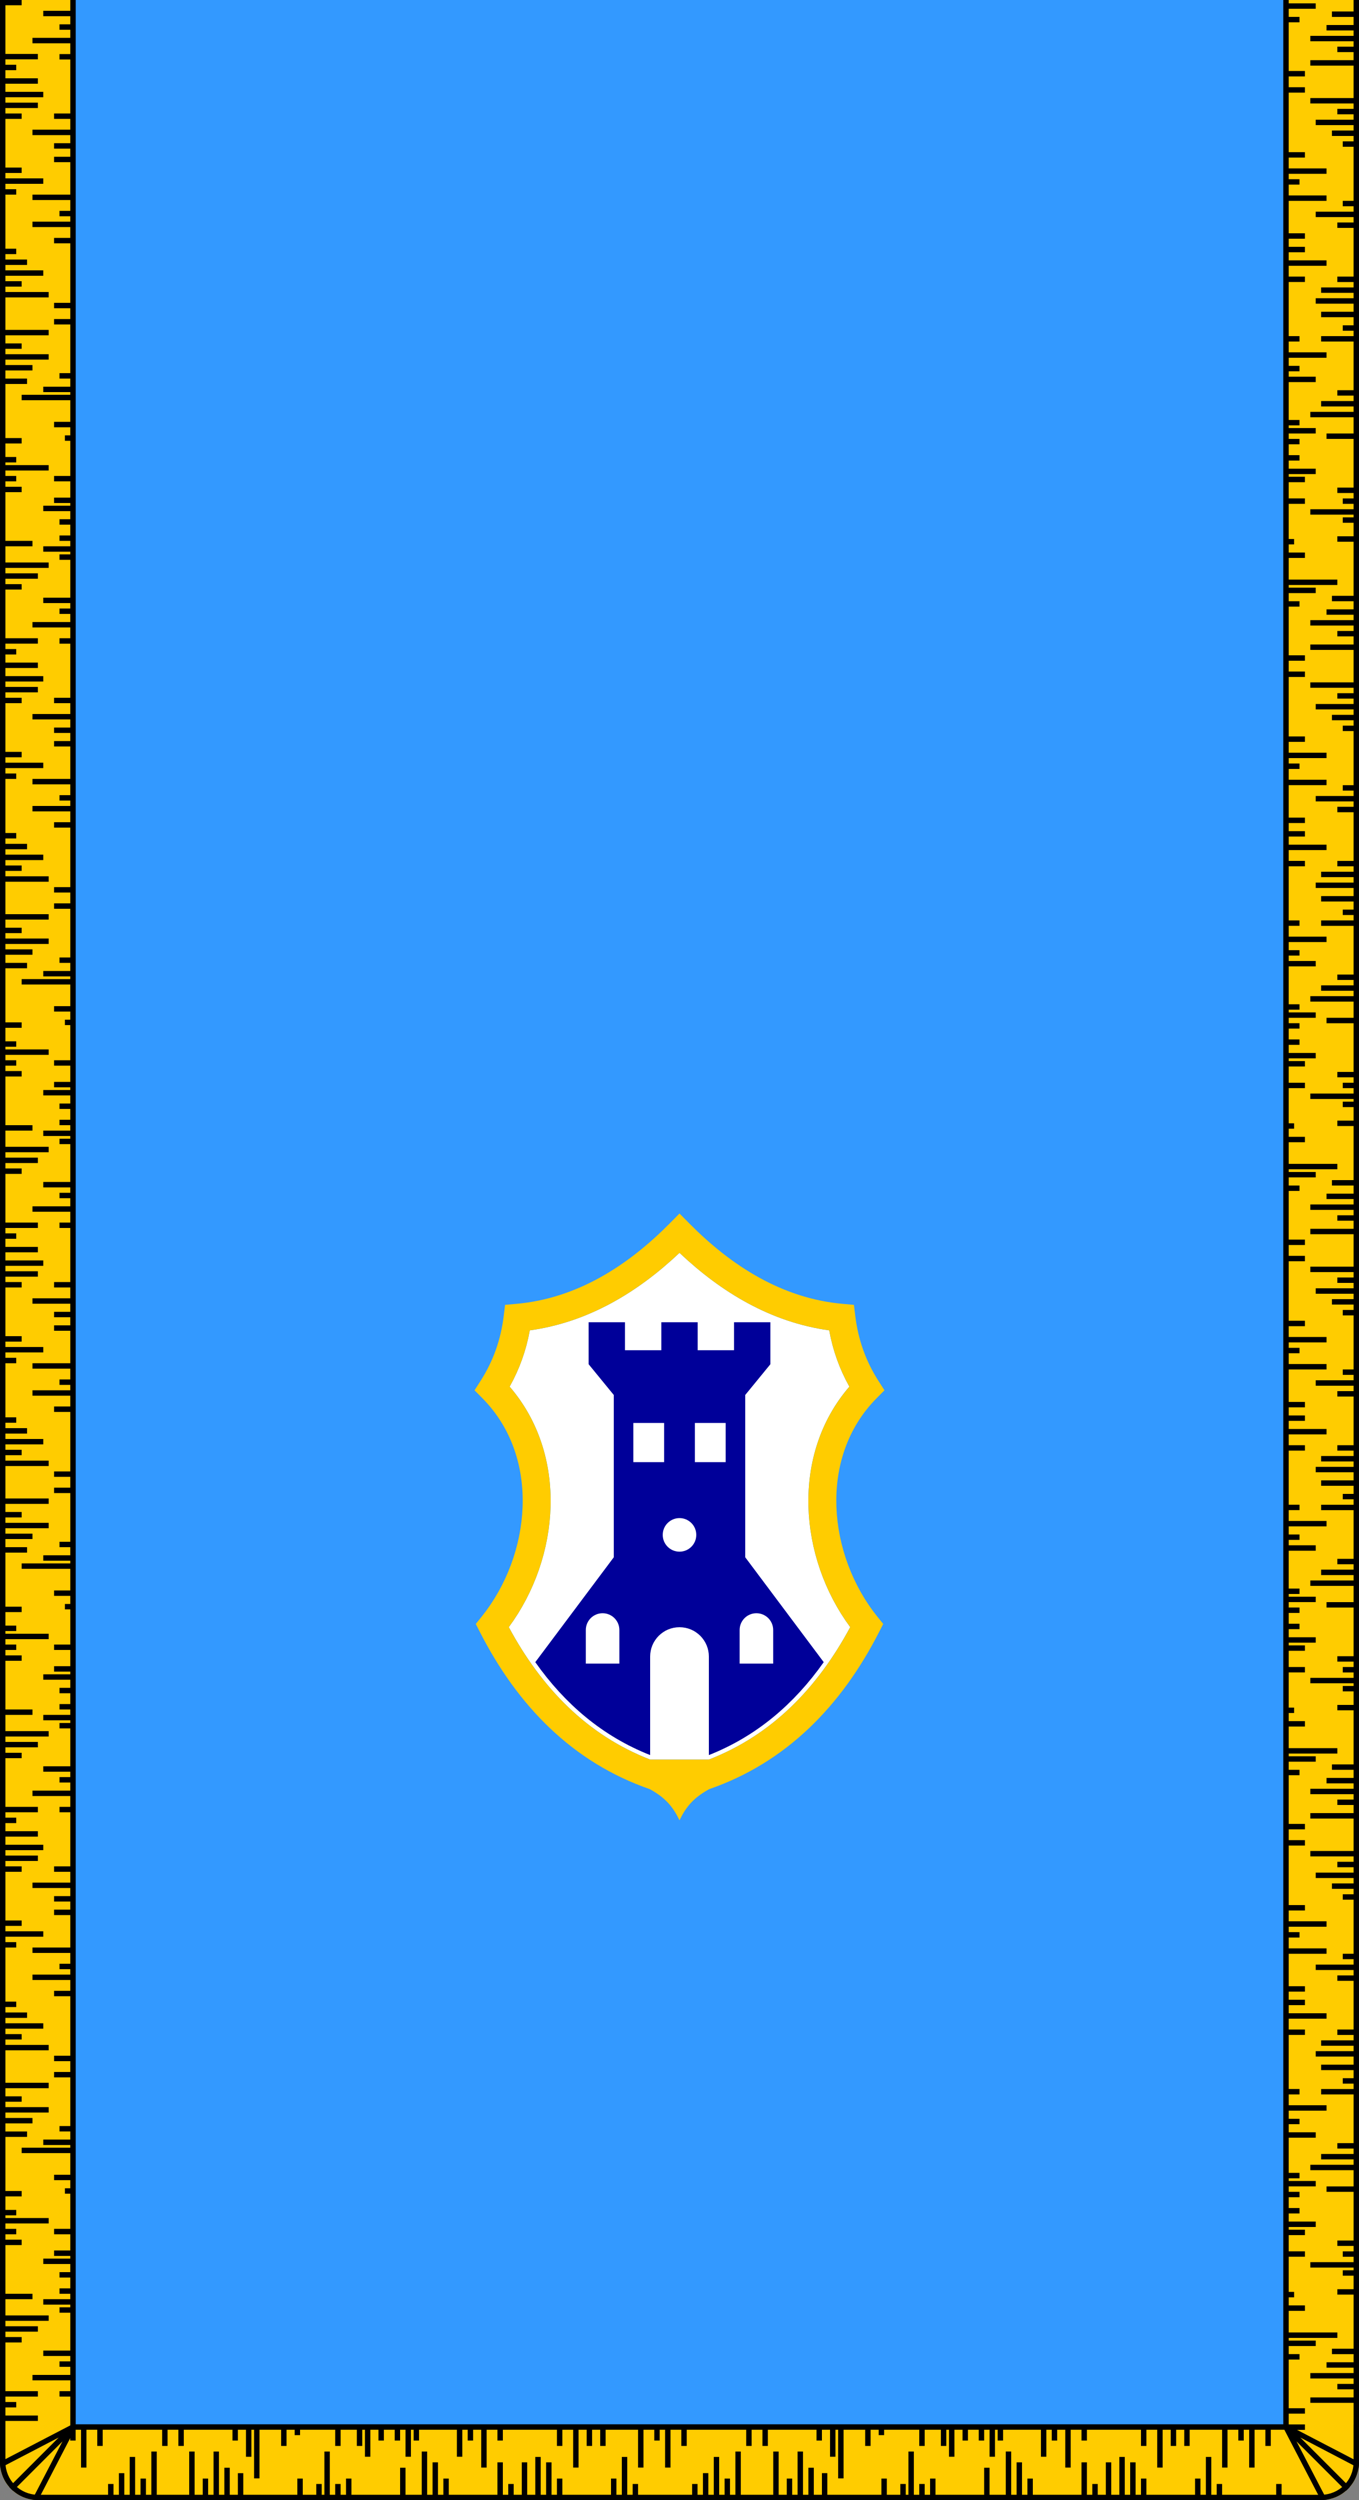
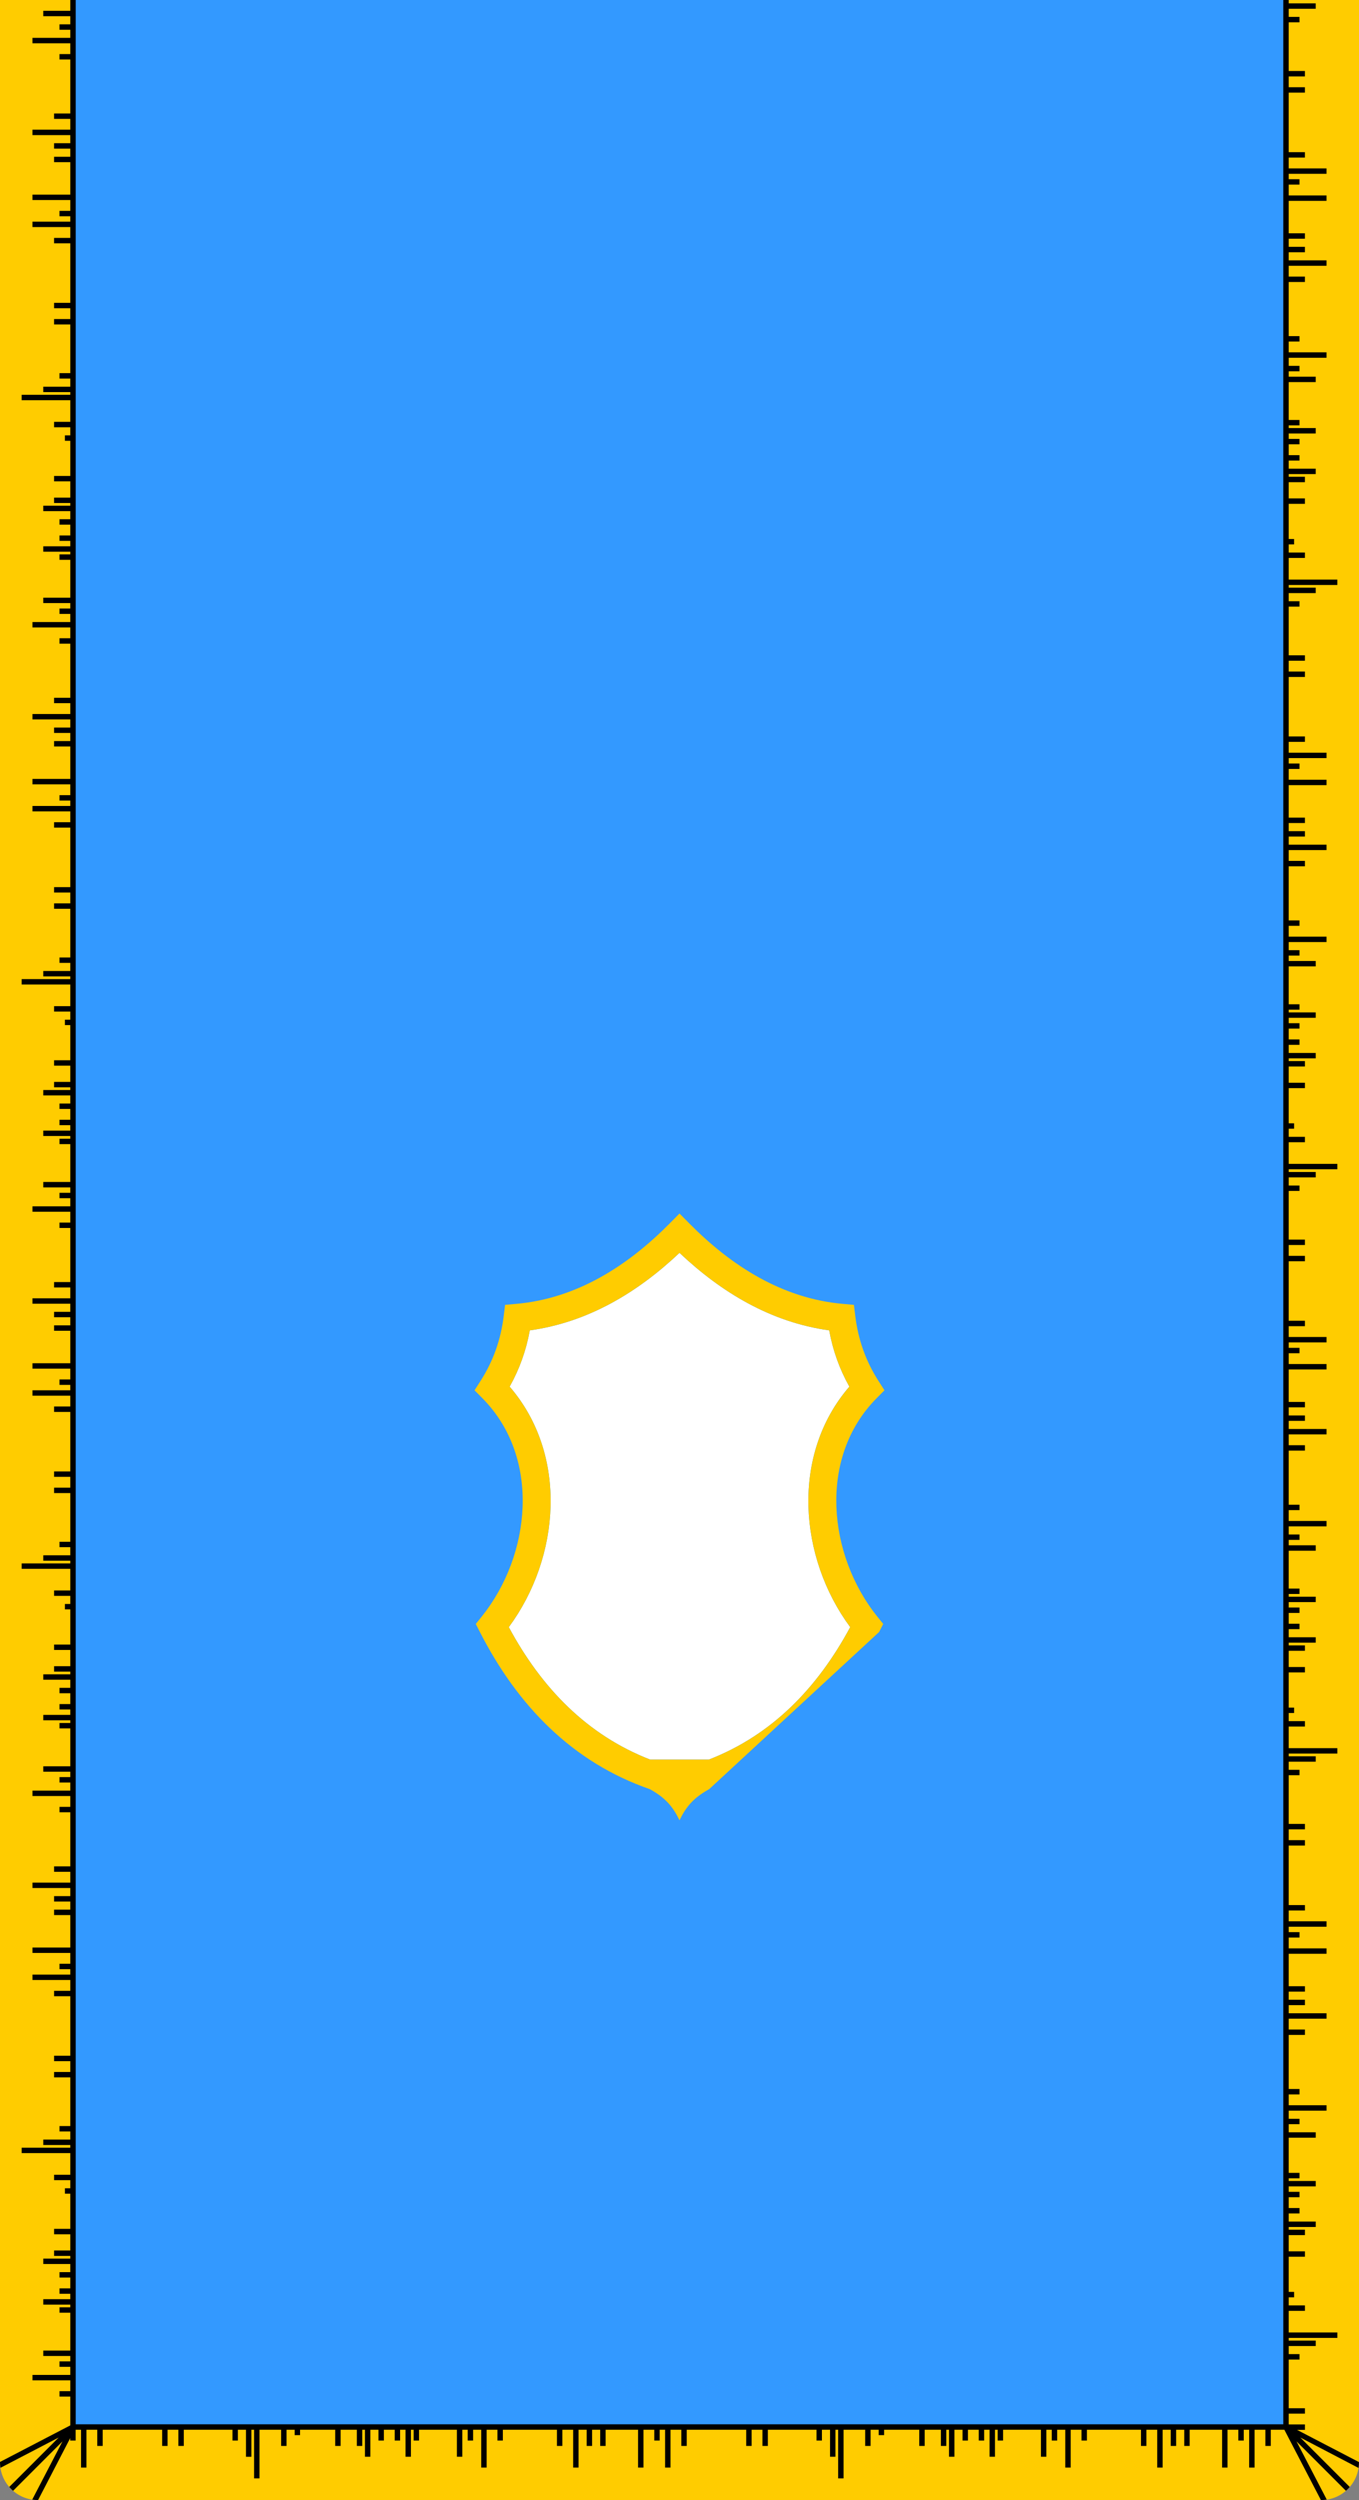
<svg xmlns="http://www.w3.org/2000/svg" xmlns:ns1="http://www.inkscape.org/namespaces/inkscape" xmlns:ns2="http://sodipodi.sourceforge.net/DTD/sodipodi-0.dtd" width="672.223" height="1236.111" id="svg3036" version="1.1" ns1:version="0.48.2 r9819" ns2:docname="New document 5">
  <rect width="100%" height="100%" fill="#808080" stroke="none" />
  <defs id="defs3038" />
  <ns2:namedview id="base" pagecolor="#ffffff" bordercolor="#666666" borderopacity="1.0" ns1:pageopacity="0.0" ns1:pageshadow="2" ns1:zoom="0.35" ns1:cx="336.11144" ns1:cy="618.05576" ns1:document-units="px" ns1:current-layer="layer1" showgrid="false" fit-margin-top="0" fit-margin-left="0" fit-margin-right="0" fit-margin-bottom="0" ns1:window-width="1280" ns1:window-height="748" ns1:window-x="-8" ns1:window-y="-8" ns1:window-maximized="1" />
  <g ns1:label="Layer 1" ns1:groupmode="layer" id="layer1" transform="translate(-38.889,85.693)">
    <g transform="matrix(1.25,0,0,-1.25,38.889,1150.418)" ns1:label="Pazin grad grb i zastava" id="g3052">
      <path id="path3054" style="fill:#3399ff;fill-opacity:1;fill-rule:evenodd;stroke:none" d="m 28.889,28.889 0,960 480,0 0,-960 -480,0 z" ns1:connector-curvature="0" />
      <path id="path3056" style="fill:#ffffff;fill-opacity:1;fill-rule:nonzero;stroke:none" d="m 268.889,493.329 c -16.626,-15.719 -36.274,-27.488 -59.234,-30.66 -1.419,-7.856 -4.064,-15.306 -7.977,-22.267 23.257,-26.926 20.033,-67.576 -0.337,-95.125 12.991,-24.134 31.027,-42.724 55.935,-52.385 l 23.228,0 c 24.907,9.662 42.944,28.251 55.935,52.385 -20.37,27.55 -23.594,68.199 -0.337,95.126 -3.913,6.96 -6.558,14.41 -7.977,22.266 -22.96,3.171 -42.608,14.941 -59.234,30.66" ns1:connector-curvature="0" />
-       <path id="path3058" style="fill:#000099;fill-opacity:1;fill-rule:evenodd;stroke:none" d="m 232.922,449.278 0,16.6 14.387,0 0,-11.067 14.387,0 0,11.067 14.387,0 0,-11.067 14.387,0 0,11.067 14.387,0 0,-16.6 -9.96,-12.173 0,-64.187 31.064,-41.491 c -11.665,-16.51 -26.534,-29.276 -45.451,-36.756 l 0,38.961 c 0,6.418 -5.202,11.62 -11.62,11.62 -6.418,0 -11.62,-5.202 -11.62,-11.62 l 0,-38.961 c -18.917,7.481 -33.786,20.246 -45.451,36.756 l 31.064,41.491 0,64.187 -9.96,12.173 z m 66.401,-98.494 c 3.667,0 6.64,-2.973 6.64,-6.64 l 0,-13.28 -13.28,0 0,13.28 c 0,3.667 2.973,6.64 6.64,6.64 z m -60.867,0 c -3.667,0 -6.64,-2.973 -6.64,-6.64 l 0,-13.28 13.28,0 0,13.28 c 0,3.667 -2.973,6.64 -6.64,6.64 z m 37.074,30.987 c 0,3.667 -2.973,6.64 -6.64,6.64 -3.667,0 -6.64,-2.973 -6.64,-6.64 0,-3.667 2.973,-6.64 6.64,-6.64 3.667,0 6.64,2.973 6.64,6.64 z m -24.9,44.267 12.173,0 0,-15.494 -12.173,0 0,15.494 z m 36.52,0 -12.174,0 0,-15.494 12.174,0 0,15.494 z" ns1:connector-curvature="0" />
-       <path id="path3060" style="fill:#ffcc00;fill-opacity:1;fill-rule:nonzero;stroke:none" d="m 268.889,493.329 c -16.626,-15.719 -36.274,-27.488 -59.234,-30.66 -1.419,-7.856 -4.064,-15.306 -7.977,-22.267 23.257,-26.926 20.033,-67.576 -0.337,-95.125 12.991,-24.134 31.027,-42.724 55.935,-52.385 l 23.228,0 c 24.907,9.662 42.944,28.251 55.935,52.385 -20.37,27.55 -23.594,68.199 -0.337,95.126 -3.913,6.96 -6.558,14.41 -7.977,22.266 -22.96,3.171 -42.608,14.941 -59.234,30.66 z m 11.738,-212.137 c -6.144,-3.392 -9.124,-6.906 -11.738,-12.303 -2.614,5.397 -5.595,8.912 -11.739,12.303 -30.532,10.562 -52.293,32.896 -67.242,62.156 l -1.631,3.193 2.237,2.773 c 19.644,24.353 23.662,63.01 0.389,86.496 l -3.122,3.151 2.387,3.723 c 5.053,7.881 8.02,16.365 9.161,25.651 l 0.543,4.423 4.471,0.397 c 23.926,2.127 44.077,15.05 60.633,31.781 l 3.912,3.953 3.912,-3.953 c 16.557,-16.73 36.706,-29.654 60.633,-31.781 l 4.471,-0.397 0.544,-4.423 c 1.141,-9.286 4.108,-17.77 9.161,-25.651 l 2.387,-3.723 -3.122,-3.15 c -23.273,-23.486 -19.255,-62.143 0.389,-86.496 l 2.236,-2.773 -1.631,-3.193 c -14.949,-29.26 -36.71,-51.594 -67.242,-62.156" ns1:connector-curvature="0" />
+       <path id="path3060" style="fill:#ffcc00;fill-opacity:1;fill-rule:nonzero;stroke:none" d="m 268.889,493.329 c -16.626,-15.719 -36.274,-27.488 -59.234,-30.66 -1.419,-7.856 -4.064,-15.306 -7.977,-22.267 23.257,-26.926 20.033,-67.576 -0.337,-95.125 12.991,-24.134 31.027,-42.724 55.935,-52.385 l 23.228,0 c 24.907,9.662 42.944,28.251 55.935,52.385 -20.37,27.55 -23.594,68.199 -0.337,95.126 -3.913,6.96 -6.558,14.41 -7.977,22.266 -22.96,3.171 -42.608,14.941 -59.234,30.66 z m 11.738,-212.137 c -6.144,-3.392 -9.124,-6.906 -11.738,-12.303 -2.614,5.397 -5.595,8.912 -11.739,12.303 -30.532,10.562 -52.293,32.896 -67.242,62.156 l -1.631,3.193 2.237,2.773 c 19.644,24.353 23.662,63.01 0.389,86.496 l -3.122,3.151 2.387,3.723 c 5.053,7.881 8.02,16.365 9.161,25.651 l 0.543,4.423 4.471,0.397 c 23.926,2.127 44.077,15.05 60.633,31.781 l 3.912,3.953 3.912,-3.953 c 16.557,-16.73 36.706,-29.654 60.633,-31.781 l 4.471,-0.397 0.544,-4.423 c 1.141,-9.286 4.108,-17.77 9.161,-25.651 l 2.387,-3.723 -3.122,-3.15 c -23.273,-23.486 -19.255,-62.143 0.389,-86.496 l 2.236,-2.773 -1.631,-3.193 " ns1:connector-curvature="0" />
      <path id="path3062" style="fill:#ffcc00;fill-opacity:1;fill-rule:evenodd;stroke:none" d="m 508.889,988.889 28.889,0 c 0,-324.634 -0.006,-649.283 -0.006,-973.91 C 537.772,6.707 531.066,0 522.793,0 353.522,0 184.25,3e-4 14.979,3e-4 6.707,3e-4 0,6.707 0,14.98 l 0,973.909 28.889,0 0,-960 479.994,0 c 0,319.991 0.006,640.001 0.006,960" ns1:connector-curvature="0" />
      <path id="path3064" style="fill:#000000;fill-opacity:1;fill-rule:evenodd;stroke:none" d="m 27.819,943.951 6e-4,21.4 -4.28,0 0,2.14 4.28,0 0,4.28 -14.98,0 0,2.14 14.98,0 0,3.21 -4.28,0 0,2.14 4.28,0 0,3.21 -10.7,0 0,2.14 10.7,0 0,4.28 2.14,0 -3e-4,-958.93 477.86,0 -0.002,958.93 2.142,0 0,-1.34 10.69,0 0,-2.14 -10.69,0 0,-3.21 4.27,0 0,-2.14 -4.27,0 0,-19.259 6.411,0 0,-2.14 -6.411,0 0,-4.28 6.411,0 0,-2.14 -6.411,0 0,-23.539 6.411,0 0,-2.14 -6.411,0 0,-4.28 14.971,0 0,-2.14 -14.971,0 0,-2.14 4.271,0 0,-2.14 -4.271,0 0,-4.28 14.971,0 0,-2.14 -14.971,0 0,-12.839 6.412,0 0,-2.14 -6.412,0 0,-3.21 6.412,0 0,-2.14 -6.412,0 0,-3.21 14.972,0 0,-2.14 -14.972,0 0,-4.28 6.412,0 0,-2.14 -6.412,0 0,-21.4 4.272,0 -3e-4,-2.14 -4.271,0 0,-4.28 14.971,0 0,-2.14 -14.971,0 0,-3.21 4.271,0 0,-2.14 -4.271,0 0,-2.14 10.691,0 0,-2.14 -10.691,0 0,-14.979 4.271,0 0,-2.14 -4.271,0 0,-1.07 10.691,0 0,-2.14 -10.691,0 0,-2.14 4.271,0 0,-2.14 -4.271,0 0,-4.28 4.271,0 0,-2.14 -4.271,0 0,-3.21 10.691,0 0,-2.14 -10.691,0 0,-1.07 6.411,0 0,-2.14 -6.411,0 0,-6.42 6.411,0 0,-2.14 -6.411,0 0,-13.909 2.132,0 0,-2.14 -2.132,0 0,-3.21 6.412,0 0,-2.14 -6.412,0 0,-8.559 19.251,0 0,-2.14 -19.251,0 0,-1.07 10.692,0 0,-2.14 -10.692,0 0,-3.21 4.272,0 0,-2.14 -4.272,0 0,-19.259 6.413,0 0,-2.14 -6.413,0 0,-4.28 6.413,0 0,-2.14 -6.413,0 0,-23.539 6.413,0 0,-2.14 -6.413,0 0,-4.28 14.973,0 0,-2.14 -14.973,0 0,-2.14 4.274,0 0,-2.14 -4.274,0 0,-4.28 14.973,0 0,-2.14 -14.973,0 0,-12.839 6.414,0 0,-2.14 -6.414,0 0,-3.21 6.414,0 0,-2.14 -6.414,0 0,-3.21 14.973,0 0,-2.14 -14.973,0 0,-4.28 6.414,0 0,-2.14 -6.414,0 0,-21.4 4.274,0 0,-2.14 -4.274,0 0,-4.28 14.973,0 0,-2.14 -14.973,0 0,-3.21 4.274,0 0,-2.14 -4.274,0 0,-2.14 10.693,0 0,-2.14 -10.693,0 0,-14.979 4.273,0 0,-2.14 -4.273,0 0,-1.07 10.693,0 0,-2.14 -10.693,0 0,-2.14 4.273,0 0,-2.14 -4.273,0 0,-4.28 4.273,0 0,-2.14 -4.273,0 0,-3.21 10.693,0 0,-2.14 -10.693,0 0,-1.07 6.413,0 0,-2.14 -6.413,0 0,-6.42 6.413,0 0,-2.14 -6.413,0 0,-13.909 2.134,0 0,-2.14 -2.134,0 0,-3.21 6.414,0 0,-2.14 -6.414,0 0,-8.559 19.253,0 0,-2.14 -19.253,0 0,-1.07 10.694,0 0,-2.14 -10.694,0 0,-3.21 4.274,0 0,-2.14 -4.274,0 0,-19.259 6.415,0 0,-2.14 -6.415,0 0,-4.28 6.415,0 0,-2.14 -6.415,0 0,-23.539 6.415,0 0,-2.14 -6.415,0 0,-4.28 14.975,0 0,-2.14 -14.975,0 0,-2.14 4.276,0 0,-2.14 -4.276,0 0,-4.28 14.975,0 0,-2.14 -14.975,0 0,-12.839 6.416,0 0,-2.14 -6.416,0 0,-3.21 6.416,0 0,-2.14 -6.416,0 0,-3.21 14.975,0 0,-2.14 -14.975,0 0,-4.28 6.416,0 0,-2.14 -6.416,0 0,-21.4 4.276,0 0,-2.14 -4.276,0 0,-4.28 14.975,0 0,-2.14 -14.975,0 0,-3.21 4.276,0 0,-2.14 -4.276,0 0,-2.14 10.695,0 0,-2.14 -10.695,0 0,-14.979 4.276,0 0,-2.14 -4.276,0 0,-1.07 10.695,0 0,-2.14 -10.695,0 0,-2.14 4.276,0 0,-2.14 -4.276,0 0,-4.28 4.276,0 0,-2.14 -4.276,0 0,-3.21 10.695,0 0,-2.14 -10.695,0 0,-1.07 6.415,0 0,-2.14 -6.415,0 0,-6.42 6.415,0 0,-2.14 -6.415,0 0,-13.909 2.136,0 0,-2.14 -2.136,0 0,-3.21 6.416,0 0,-2.14 -6.416,0 0,-8.559 19.256,0 0,-2.14 -19.256,0 0,-1.07 10.696,0 0,-2.14 -10.696,0 0,-3.21 4.276,0 0,-2.14 -4.276,0 0,-19.259 6.417,0 0,-2.14 -6.417,0 0,-4.28 6.417,0 0,-2.14 -6.417,0 0,-23.539 6.418,0 0,-2.14 -6.418,0 0,-4.28 14.977,0 0,-2.14 -14.977,0 0,-2.14 4.278,0 0,-2.14 -4.278,0 0,-4.28 14.977,0 0,-2.14 -14.977,0 0,-12.839 6.418,0 0,-2.14 -6.418,0 0,-3.21 6.418,0 0,-2.14 -6.418,0 0,-3.21 14.978,0 0,-2.14 -14.978,0 0,-4.28 6.418,0 0,-2.14 -6.418,0 0,-21.4 4.278,0 0,-2.14 -4.278,0 0,-4.28 14.978,0 0,-2.14 -14.978,0 0,-3.21 4.278,0 0,-2.14 -4.278,0 0,-3.21 10.698,0 0,-2.14 -10.698,0 3e-4,-13.909 4.278,0 0,-2.14 -4.278,0 0,-1.07 10.697,0 0,-2.14 -10.697,0 0,-2.14 4.278,0 0,-2.14 -4.278,0 0,-4.28 4.278,0 0,-2.14 -4.278,0 0,-3.21 10.697,0 0,-2.14 -10.697,0 0,-1.07 6.418,0 0,-2.14 -6.418,0 0,-6.42 6.418,0 0,-2.14 -6.418,0 0,-13.909 2.138,0 0,-2.14 -2.138,0 0,-3.21 6.418,0 0,-2.14 -6.418,0 0,-8.559 19.258,0 0,-2.14 -19.258,0 0,-1.07 10.698,0 0,-2.14 -10.698,0 0,-3.21 4.279,0 0,-2.14 -4.279,0 0,-19.259 6.419,0 0,-2.14 -6.419,0 0,-4.28 6.419,0 0,-2.14 -3.119,-3e-4 24.513,-12.751 0,-0.089 c 0,-0.76 -0.057,-1.507 -0.166,-2.236 L 514.55,24.736 534.114,5.171 C 533.647,4.631 533.141,4.125 532.601,3.658 L 513.036,23.223 525.027,0.166 C 524.298,0.057 523.552,0 522.793,0 l -0.091,0 -14.467,27.817 -5.365,-8e-4 0,-6.413 -2.14,0 0,6.413 -4.28,-3e-4 0,-14.972 -2.14,0 0,14.972 -2.14,0 0,-4.273 -2.14,0 0,4.273 -4.28,0 0,-14.972 -2.14,0 0,14.972 -12.839,-3e-4 0,-6.412 -2.14,0 0,6.412 -3.21,-3e-4 0,-6.412 -2.14,0 0,6.412 -3.21,0 0,-14.972 -2.14,0 0,14.972 -4.28,0 0,-6.412 -2.14,0 0,6.412 -5.409,0 0,0.004 -15.991,-0.004 0,-4.272 -2.14,0 0,4.272 -4.28,0 0,-14.971 -2.14,0 0,14.971 -3.21,0 0,-4.272 -2.14,0 0,4.272 -2.14,0 0,-10.691 -2.14,0 0,10.691 -14.979,0 0,-4.271 -2.14,0 0,4.271 -1.07,0 0,-10.691 -2.14,0 0,10.691 -2.14,0 0,-4.271 -2.14,0 0,4.271 -4.28,0 0,-4.271 -2.14,0 0,4.271 -3.21,0 0,-10.691 -2.14,0 0,10.691 -1.07,0 0,-6.411 -2.14,0 0,6.411 -6.42,0 0,-6.411 -2.14,0 0,6.411 -13.909,0 0,-2.132 -2.14,0 0,2.132 -3.21,0 0,-6.412 -2.14,0 0,6.412 -8.559,0 0,-19.252 -2.14,0 0,19.252 -1.07,0 0,-10.692 -2.14,0 0,10.692 -3.21,0 0,-4.272 -2.14,0 0,4.272 -19.259,0 0,-3e-4 0,-6.413 -2.14,0 0,6.413 -4.28,0 0,-6.413 -2.14,0 0,6.413 -23.539,-5e-4 0,-6.413 -2.14,0 0,6.413 -4.28,-3e-4 0,-14.972 -2.14,0 0,14.972 -2.14,0 0,-4.273 -2.14,0 0,4.273 -4.28,0 0,-14.972 -2.14,0 0,14.972 -12.839,-3e-4 0,-6.412 -2.14,0 0,6.412 -3.21,-3e-4 0,-6.412 -2.14,0 0,6.412 -3.21,0 0,-14.972 -2.14,0 0,14.972 -4.28,0 0,-6.412 -2.14,0 0,6.412 -21.4,-2e-4 0,-4.272 -2.14,0 0,4.272 -4.28,0 0,-14.972 -2.14,0 0,14.972 -3.21,0 0,-4.272 -2.14,0 0,4.272 -2.14,0 0,-10.691 -2.14,0 0,10.691 -14.979,0 0,-4.272 -2.14,0 0,4.272 -1.07,0 0,-10.691 -2.14,0 0,10.691 -2.14,0 0,-4.272 -2.14,0 0,4.272 -4.28,0 0,-4.272 -2.14,0 0,4.272 -3.21,0 0,-10.691 -2.14,0 0,10.691 -1.07,0 0,-6.411 -2.14,0 0,6.411 -6.42,0 0,-6.411 -2.14,0 0,6.411 -13.909,0 0,-2.132 -2.14,0 0,2.132 -3.21,0 0,-6.412 -2.14,0 0,6.412 -8.559,0 0,-19.252 -2.14,0 0,19.252 -1.07,0 0,-10.692 -2.14,0 0,10.692 -3.21,0 0,-4.272 -2.14,0 0,4.272 -19.259,0 0,-6.413 -2.14,0 0,6.413 -4.28,0 0,-6.413 -2.14,0 0,6.413 -23.539,0 0,-6.414 -2.14,0 0,6.414 -4.28,0 0,-14.973 -2.14,0 0,14.973 -2.14,0 0,-4.274 -2.135,0 -3e-4,0.984 L 15.071,3e-4 l -0.091,0 c -0.759,0 -1.506,0.057 -2.234,0.166 L 24.736,23.223 5.171,3.658 C 4.631,4.126 4.125,4.631 3.658,5.171 L 23.223,24.736 0.166,12.743 C 0.057,13.473 0,14.22 0,14.98 l 0,0.089 27.823,14.473 c -0.002,3.794 -0.004,7.588 -0.004,11.388 l -4.272,0 0,2.14 4.272,0 0,4.28 -14.972,0 0,2.14 14.972,0 0,3.21 -4.272,0 0,2.14 4.272,0 0,2.14 -10.691,0 0,2.14 10.691,0 0,14.979 -4.271,0 0,2.14 4.271,0 0,1.07 -10.691,0 0,2.14 10.691,0 0,2.14 -4.271,0 0,2.14 4.271,0 0,4.28 -4.271,0 0,2.14 4.271,0 0,3.21 -10.691,0 0,2.14 10.691,0 0,1.07 -6.411,0 0,2.14 6.411,0 0,6.42 -6.411,0 0,2.14 6.411,0 0,13.909 -2.132,0 0,2.14 2.132,0 0,3.21 -6.412,0 0,2.14 6.412,0 0,8.559 -19.252,0 0,2.14 19.252,0 0,1.07 -10.692,0 0,2.14 10.692,0 0,3.21 -4.272,0 0,2.14 4.272,0 0,19.259 -6.413,0 0,2.14 6.413,0 0,4.28 -6.413,0 0,2.14 6.413,0 0,23.539 -6.414,0 0,2.14 6.414,0 0,4.28 -14.973,0 0,2.14 14.973,0 0,2.14 -4.274,0 0,2.14 4.274,0 0,4.28 -14.973,0 0,2.14 14.973,0 0,12.839 -6.414,0 0,2.14 6.414,0 0,3.21 -6.414,0 0,2.14 6.414,0 0,3.21 -14.974,0 0,2.14 14.974,0 0,4.28 -6.414,0 0,2.14 6.414,0 0,21.399 -4.274,0 3e-4,2.14 4.274,0 0,4.28 -14.973,0 0,2.14 14.973,0 0,3.21 -4.274,0 0,2.14 4.274,0 0,2.14 -10.693,0 0,2.14 10.693,0 0,14.979 -4.274,0 0,2.14 4.274,0 0,1.07 -10.693,0 0,2.14 10.693,0 0,2.14 -4.274,0 0,2.14 4.274,0 0,4.28 -4.274,0 0,2.14 4.274,0 0,3.21 -10.693,0 0,2.14 10.693,0 0,1.07 -6.413,0 0,2.14 6.413,0 0,6.42 -6.413,0 0,2.14 6.413,0 0,13.909 -2.134,0 0,2.14 2.134,0 0,3.21 -6.414,0 0,2.14 6.414,0 0,8.559 -19.253,0 0,2.14 19.253,0 0,1.07 -10.694,0 0,2.14 10.694,0 0,3.21 -4.274,0 0,2.14 4.274,0 0,19.259 -6.415,0 0,2.14 6.415,0 0,4.28 -6.415,0 0,2.14 6.415,0 0,23.539 -6.416,0 0,2.14 6.416,0 0,4.28 -14.975,0 0,2.14 14.975,0 0,2.14 -4.276,0 0,2.14 4.276,0 0,4.28 -14.975,0 0,2.14 14.975,0 0,12.839 -6.416,0 0,2.14 6.416,0 0,3.21 -6.416,0 0,2.14 6.416,0 0,3.21 -14.976,0 0,2.14 14.976,0 0,4.28 -6.416,0 0,2.14 6.416,0 0,21.4 -4.276,0 0,2.14 4.276,0 0,4.28 -14.975,0 0,2.14 14.975,0 0,3.21 -4.276,0 0,2.14 4.276,0 0,2.14 -10.695,0 0,2.14 10.695,0 0,14.979 -4.276,0 0,2.14 4.276,0 0,1.07 -10.695,0 0,2.14 10.695,0 0,2.14 -4.276,0 0,2.14 4.276,0 0,4.28 -4.276,0 0,2.14 4.276,0 0,3.21 -10.695,0 0,2.14 10.695,0 0,1.07 -6.415,0 0,2.14 6.415,0 0,6.42 -6.415,0 0,2.14 6.415,0 0,13.909 -2.136,0 0,2.14 2.136,0 0,3.21 -6.416,0 0,2.14 6.416,0 0,8.559 -19.256,0 0,2.14 19.256,0 0,1.07 -10.696,0 0,2.14 10.696,0 0,3.21 -4.276,0 0,2.14 4.276,0 0,19.259 -6.417,0 0,2.14 6.417,0 0,4.28 -6.417,0 0,2.14 6.417,0 0,23.539 -6.418,0 0,2.14 6.418,0 0,4.28 -14.977,0 0,2.14 14.977,0 0,2.14 -4.278,0 0,2.14 4.278,0 0,4.28 -14.977,0 0,2.14 14.977,0 0,12.839 -6.418,0 0,2.14 6.418,0 0,3.21 -6.418,0 0,2.14 6.418,0 0,3.21 -14.978,0 0,2.14 14.978,0 0,4.28 -6.418,0 0,2.14 6.418,0 0,21.4 -4.278,0 0,2.14 4.278,0 0,4.28 -14.978,0 0,2.14 14.978,0 0,3.21 -4.278,0 0,2.14 4.278,0 0,2.14 -10.698,0 0,2.14 10.698,0 0,14.979 -4.278,0 0,2.14 4.278,0 0,1.07 -10.697,0 0,2.14 10.697,0 0,2.14 -4.278,0 0,2.14 4.278,0 0,4.28 -4.278,0 0,2.14 4.278,0 0,3.21 -10.697,0 0,2.14 10.697,0 0,1.07 -6.418,0 0,2.14 6.418,0 0,6.42 -6.418,0 0,2.14 6.418,0 0,13.909 -2.138,0 0,2.14 2.138,0 0,3.21 -6.418,0 0,2.14 6.418,0 0,8.559 -19.258,0 0,2.14 19.258,0 0,1.07 -10.698,0 0,2.14 10.698,0 0,3.21 -4.279,0 0,2.14 4.279,0 0,19.259 -6.419,0 0,2.14 6.419,0 0,4.28 -6.419,0 0,2.14 6.419,0 -3e-4,23.539 -6.42,0 0,2.14 6.42,0 0,4.28 -14.979,0 0,2.14 14.979,0 0,2.14 -4.28,0 0,2.14 4.28,0 0,4.28 -14.979,0 0,2.14 14.979,0 -3e-4,12.839 -6.42,0 0,2.14 6.42,0 0,3.21 -6.42,0 0,2.14 6.42,0 0,3.21 -14.979,0 0,2.14 14.979,0 0,4.28 -6.42,0 0,2.14 6.42,0 z" ns1:connector-curvature="0" />
-       <path id="path3066" style="fill:#000000;fill-opacity:1;fill-rule:evenodd;stroke:none" d="m 537.778,988.889 -2.148,0 3e-4,-4.55 -8.56,0 0,-2.14 8.56,0 0,-3.21 -10.7,0 0,-2.14 10.7,0 0,-2.14 -17.119,0 0,-2.14 17.119,0 0,-2.14 -6.42,0 0,-2.14 6.42,0 0,-3.21 -17.119,0 0,-2.14 17.119,0 3e-4,-12.839 -17.119,0 0,-2.14 17.119,0 0,-2.14 -6.42,0 0,-2.14 6.42,0 0,-2.14 -14.979,0 0,-2.14 14.979,0 0,-2.14 -8.56,0 0,-2.14 8.56,0 0,-2.14 -4.28,0 0,-2.14 4.28,0 3e-4,-21.399 -4.28,0 0,-2.14 4.28,0 0,-2.14 -14.979,0 0,-2.14 14.979,0 0,-2.14 -6.42,0 0,-2.14 6.42,0 0,-19.259 -6.42,0 0,-2.14 6.42,0 0,-2.14 -12.839,0 0,-2.14 12.839,0 0,-2.14 -14.979,0 0,-2.14 14.979,0 0,-3.21 -12.839,0 0,-2.14 12.839,0 0,-3.211 -4.28,0 0,-2.14 4.28,0 0,-2.14 -12.839,0 0,-2.14 12.839,0 0,-19.259 -6.42,0 0,-2.14 6.42,0 -3e-4,-2.14 -12.839,0 0,-2.14 12.839,0 0,-2.14 -17.119,0 0,-2.14 17.119,0 -3e-4,-6.419 -10.699,0 0,-2.14 10.699,0 6e-4,-19.259 -6.42,0 0,-2.14 6.42,0 0,-2.14 -4.28,0 0,-2.14 4.28,0 0,-2.14 -17.119,0 0,-2.14 17.119,0 0,-1.07 -4.28,0 0,-2.14 4.28,0 0,-5.35 -6.42,0 0,-2.14 6.42,0 10e-4,-21.398 -8.56,0 0,-2.14 8.56,0 0,-3.21 -10.7,0 0,-2.14 10.7,0 0,-2.14 -17.119,0 0,-2.14 17.119,0 0,-2.14 -6.42,0 0,-2.14 6.42,0 0,-3.21 -17.119,0 0,-2.14 17.119,0 3e-4,-12.839 -17.119,0 0,-2.14 17.119,0 0,-2.14 -6.42,0 0,-2.14 6.42,0 0,-2.14 -14.979,0 0,-2.14 14.979,0 0,-2.14 -8.56,0 0,-2.14 8.56,0 0,-2.14 -4.28,0 0,-2.14 4.28,0 3e-4,-21.399 -4.28,0 0,-2.14 4.28,0 0,-2.14 -14.979,0 0,-2.14 14.979,0 0,-2.14 -6.42,0 0,-2.14 6.42,0 0,-19.259 -6.42,0 0,-2.14 6.42,0 0,-2.14 -12.839,0 0,-2.14 12.839,0 0,-2.14 -14.979,0 0,-2.14 14.979,0 0,-3.21 -12.839,0 0,-2.14 12.839,0 0,-3.211 -4.28,0 0,-2.14 4.28,0 0,-2.14 -12.839,0 0,-2.14 12.839,0 0,-19.259 -6.42,0 0,-2.14 6.42,0 -3e-4,-2.14 -12.839,0 0,-2.14 12.839,0 0,-2.14 -17.119,0 0,-2.14 17.119,0 -3e-4,-6.419 -10.699,0 0,-2.14 10.699,0 6e-4,-19.259 -6.42,0 0,-2.14 6.42,0 0,-2.14 -4.28,0 0,-2.14 4.28,0 0,-2.14 -17.119,0 0,-2.14 17.119,0 0,-1.07 -4.28,0 0,-2.14 4.28,0 0,-5.349 -6.42,0 0,-2.14 6.42,0 0.001,-21.398 -8.56,0 0,-2.14 8.56,0 0,-3.21 -10.7,0 0,-2.14 10.7,0 0,-2.14 -17.119,0 0,-2.14 17.119,0 0,-2.14 -6.42,0 0,-2.14 6.42,0 0,-3.21 -17.119,0 0,-2.14 17.119,0 3e-4,-12.839 -17.119,0 0,-2.14 17.119,0 0,-2.14 -6.42,0 0,-2.14 6.42,0 0,-2.14 -14.979,0 0,-2.14 14.979,0 0,-2.14 -8.56,0 0,-2.14 8.56,0 0,-2.14 -4.28,0 0,-2.14 4.28,0 3e-4,-21.399 -4.28,0 0,-2.14 4.28,0 0,-2.14 -14.979,0 0,-2.14 14.979,0 0,-2.14 -6.42,0 0,-2.14 6.42,0 0,-19.259 -6.42,0 0,-2.14 6.42,0 0,-2.14 -12.839,0 0,-2.14 12.839,0 0,-2.14 -14.979,0 0,-2.14 14.979,0 0,-3.21 -12.839,0 0,-2.14 12.839,0 0,-3.211 -4.28,0 0,-2.14 4.28,0 0,-2.14 -12.839,0 0,-2.14 12.839,0 0,-19.259 -6.42,0 0,-2.14 6.42,0 -3e-4,-2.14 -12.839,0 0,-2.14 12.839,0 0,-2.14 -17.119,0 0,-2.14 17.119,0 -3e-4,-6.419 -10.699,0 0,-2.14 10.699,0 6e-4,-19.259 -6.42,0 0,-2.14 6.42,0 0,-2.14 -4.28,0 0,-2.14 4.28,0 0,-2.14 -17.119,0 0,-2.14 17.119,0 0,-1.07 -4.28,0 0,-2.14 4.28,0 0,-5.35 -6.42,0 0,-2.14 6.42,0 10e-4,-21.398 -8.56,0 0,-2.14 8.56,0 0,-3.21 -10.7,0 0,-2.14 10.7,0 0,-2.14 -17.119,0 0,-2.14 17.119,0 0,-2.14 -6.42,0 0,-2.14 6.42,0 0,-3.21 -17.119,0 0,-2.14 17.119,0 3e-4,-12.839 -17.119,0 0,-2.14 17.119,0 0,-2.14 -6.42,0 0,-2.14 6.42,0 0,-2.14 -14.979,0 0,-2.14 14.979,0 0,-2.14 -8.56,0 0,-2.14 8.56,0 0,-2.14 -4.28,0 0,-2.14 4.28,0 2e-4,-21.399 -4.28,0 0,-2.14 4.28,0 0,-2.14 -14.979,0 0,-2.14 14.979,0 0,-2.14 -6.42,0 0,-2.14 6.42,0 0,-19.259 -6.42,0 0,-2.14 6.42,0 0,-2.14 -12.839,0 0,-2.14 12.839,0 0,-2.14 -14.979,0 0,-2.14 14.979,0 0,-3.21 -12.839,0 0,-2.14 12.839,0 0,-3.211 -4.28,0 0,-2.14 4.28,0 0,-2.14 -12.839,0 0,-2.14 12.839,0 0,-19.259 -6.42,0 0,-2.14 6.42,0 -2e-4,-2.14 -12.84,0 0,-2.14 12.84,0 0,-2.14 -17.119,0 0,-2.14 17.119,0 -3e-4,-6.419 -10.699,0 0,-2.14 10.699,0 5e-4,-19.259 -6.42,0 0,-2.14 6.42,0 0,-2.14 -4.28,0 0,-2.14 4.28,0 0,-2.14 -17.119,0 0,-2.14 17.119,0 0,-1.07 -4.28,0 0,-2.14 4.28,0 0,-5.349 -6.42,0 0,-2.14 6.42,0 0.001,-21.398 -8.56,0 0,-2.14 8.56,0 0,-3.21 -10.7,0 0,-2.14 10.7,0 0,-2.14 -17.119,0 0,-2.14 17.119,0 0,-2.14 -6.42,0 0,-2.14 6.42,0 0,-3.21 -17.119,0 0,-2.14 17.119,0 0,-8.559 -0.014,0 0,-14.98 c 0,-7.088 -5.744,-12.834 -12.831,-12.836 l 0,-0.003 -13.91,0 0,0.004 -1.734,0 0,4.28 -2.14,0 0,-4.28 -21.399,-3e-4 0,4.28 -2.14,0 0,-4.28 -2.14,0 0,14.979 -2.14,0 0,-14.979 -2.14,0 0,6.42 -2.14,0 0,-6.42 -19.259,0 0,6.42 -2.14,0 0,-6.42 c -0.713,0 -1.427,0 -2.14,0 l 0,12.839 -2.14,0 0,-12.839 -2.14,0 0,14.979 -2.14,0 0,-14.979 -3.21,0 0,12.839 -2.14,0 0,-12.839 -3.211,0 0,4.28 -2.14,0 0,-4.28 -2.14,0 0,12.839 -2.14,0 0,-12.839 -19.259,0 0,6.42 -2.14,0 0,-6.42 -2.14,3e-4 0,12.839 -2.14,0 0,-12.839 -2.14,0 0,17.119 -2.14,0 0,-17.119 -6.419,3e-4 0,10.699 -2.14,0 0,-10.699 -19.259,-6e-4 0,6.42 -2.14,0 0,-6.42 -2.14,0 0,4.28 -2.14,0 0,-4.28 -2.14,0 0,17.119 -2.14,0 0,-17.119 -1.07,0 0,4.28 -2.14,0 0,-4.28 -5.349,0 0,6.42 -2.14,0 0,-6.42 -21.398,-0.001 0,8.56 -2.14,0 0,-8.56 -3.21,0 0,10.7 -2.14,0 0,-10.7 -2.14,0 0,17.119 -2.14,0 0,-17.119 -2.14,0 0,6.42 -2.14,0 0,-6.42 -3.21,0 0,17.119 -2.14,0 0,-17.119 -12.839,-3e-4 0,17.119 -2.14,0 0,-17.119 -2.14,0 0,6.42 -2.14,0 0,-6.42 -2.14,0 0,14.979 -2.14,0 0,-14.979 -2.14,0 0,8.56 -2.14,0 0,-8.56 -2.14,0 0,4.28 -2.14,0 0,-4.28 -21.399,-3e-4 0,4.28 -2.14,0 0,-4.28 -2.14,0 0,14.979 -2.14,0 0,-14.979 -2.14,0 0,6.42 -2.14,0 0,-6.42 -19.259,0 0,6.42 -2.14,0 0,-6.42 -2.14,0 0,12.839 -2.14,0 0,-12.839 c -0.714,0 -1.426,-3e-4 -2.14,-3e-4 l 0,14.979 -2.14,0 0,-14.979 -3.21,0 0,12.839 -2.14,0 0,-12.839 -3.211,0 0,4.28 -2.14,0 0,-4.28 -2.14,0 0,12.839 -2.14,0 0,-12.839 -19.259,0 0,6.42 -2.14,0 0,-6.42 -2.14,3e-4 0,12.84 -2.14,0 0,-12.84 -2.14,0 0,17.119 -2.14,0 0,-17.119 -6.419,3e-4 0,10.699 -2.14,0 0,-10.699 -19.259,-6e-4 0,6.42 -2.14,0 0,-6.42 -2.14,0 0,4.28 -2.14,0 0,-4.28 -2.14,0 0,17.119 -2.14,0 0,-17.119 -1.07,0 0,4.28 -2.14,0 0,-4.28 -5.35,0 0,6.42 -2.14,0 0,-6.42 -21.398,-0.001 0,8.56 -2.14,0 0,-8.56 -3.21,0 0,10.7 -2.14,0 0,-10.7 -2.14,0 0,17.119 -2.14,0 0,-17.119 -2.14,0 0,6.42 -2.14,0 0,-6.42 -3.21,0 0,17.119 -2.14,0 0,-17.119 -12.839,-3e-4 0,17.119 -2.14,0 0,-17.119 -2.14,0 0,6.42 -2.14,0 0,-6.42 -2.14,0 0,14.979 -2.14,0 0,-14.979 -2.14,0 0,8.56 -2.14,0 0,-8.56 -2.14,0 0,4.28 -2.14,0 0,-4.28 -27.819,0 0,0.003 C 7.892,2.146 2.148,7.892 2.148,14.98 l 0,16.319 12.839,0 0,2.14 -12.839,0 0,3.211 4.28,0 0,2.14 -4.28,0 0,2.14 12.839,0 0,2.14 -12.839,0 0,19.259 6.42,0 0,2.14 -6.42,0 3e-4,2.14 12.839,0 0,2.14 -12.839,0 0,2.14 17.119,0 0,2.14 -17.119,0 3e-4,6.419 10.699,0 0,2.14 -10.699,0 -6e-4,19.259 6.42,0 0,2.14 -6.42,0 0,2.14 4.28,0 0,2.14 -4.28,0 0,2.14 17.119,0 0,2.14 -17.119,0 0,1.07 4.28,0 0,2.14 -4.28,0 0,5.35 6.42,0 0,2.14 -6.42,0 -0.001,21.398 8.56,0 0,2.14 -8.56,0 0,3.21 10.7,0 0,2.14 -10.7,0 0,2.14 17.119,0 0,2.14 -17.119,0 0,2.14 6.42,0 0,2.14 -6.42,0 0,3.21 17.119,0 0,2.14 -17.119,0 -3e-4,12.839 17.119,0 0,2.14 -17.119,0 0,2.14 6.42,0 0,2.14 -6.42,0 0,2.14 14.979,0 0,2.14 -14.979,0 0,2.14 8.56,0 0,2.14 -8.56,0 0,2.14 4.28,0 0,2.14 -4.28,0 -3e-4,21.399 4.28,0 0,2.14 -4.28,0 0,2.14 14.979,0 0,2.14 -14.979,0 0,2.14 6.42,0 0,2.14 -6.42,0 0,19.259 6.42,0 0,2.14 -6.42,0 0,2.14 12.839,0 0,2.14 -12.839,0 0,2.14 14.979,0 0,2.14 -14.979,0 0,3.21 12.839,0 0,2.14 -12.839,0 0,3.211 4.28,0 0,2.14 -4.28,0 0,2.14 12.839,0 0,2.14 -12.839,0 0,19.259 6.42,0 0,2.14 -6.42,0 3e-4,2.14 12.839,0 0,2.14 -12.839,0 0,2.14 17.119,0 0,2.14 -17.119,0 3e-4,6.419 10.699,0 0,2.14 -10.699,0 -6e-4,19.259 6.42,0 0,2.14 -6.42,0 0,2.14 4.28,0 0,2.14 -4.28,0 0,2.14 17.119,0 0,2.14 -17.119,0 0,1.07 4.28,0 0,2.14 -4.28,0 0,5.349 6.42,0 0,2.14 -6.42,0 -0.001,21.398 8.56,0 0,2.14 -8.56,0 0,3.21 10.7,0 0,2.14 -10.7,0 0,2.14 17.119,0 0,2.14 -17.119,0 0,2.14 6.42,0 0,2.14 -6.42,0 0,3.21 17.119,0 0,2.14 -17.119,0 -3e-4,12.839 17.119,0 0,2.14 -17.119,0 0,2.14 6.42,0 0,2.14 -6.42,0 0,2.14 14.979,0 0,2.14 -14.979,0 0,2.14 8.56,0 0,2.14 -8.56,0 0,2.14 4.28,0 0,2.14 -4.28,0 -3e-4,21.399 4.28,0 0,2.14 -4.28,0 0,2.14 14.979,0 0,2.14 -14.979,0 0,2.14 6.42,0 0,2.14 -6.42,0 0,19.259 6.42,0 0,2.14 -6.42,0 0,2.14 12.839,0 0,2.14 -12.839,0 0,2.14 14.979,0 0,2.14 -14.979,0 0,3.21 12.839,0 0,2.14 -12.839,0 0,3.211 4.28,0 0,2.14 -4.28,0 0,2.14 12.839,0 0,2.14 -12.839,0 0,19.259 6.42,0 0,2.14 -6.42,0 3e-4,2.14 12.839,0 0,2.14 -12.839,0 0,2.14 17.119,0 0,2.14 -17.119,0 3e-4,6.419 10.699,0 0,2.14 -10.699,0 -6e-4,19.259 6.42,0 0,2.14 -6.42,0 0,2.14 4.28,0 0,2.14 -4.28,0 0,2.14 17.119,0 0,2.14 -17.119,0 0,1.07 4.28,0 0,2.14 -4.28,0 0,5.35 6.42,0 0,2.14 -6.42,0 -0.001,21.398 8.56,0 0,2.14 -8.56,0 0,3.21 10.7,0 0,2.14 -10.7,0 0,2.14 17.119,0 0,2.14 -17.119,0 0,2.14 6.42,0 0,2.14 -6.42,0 0,3.21 17.119,0 0,2.14 -17.119,0 -3e-4,12.839 17.119,0 0,2.14 -17.119,0 0,2.14 6.42,0 0,2.14 -6.42,0 0,2.14 14.979,0 0,2.14 -14.979,0 0,2.14 8.56,0 0,2.14 -8.56,0 0,2.14 4.28,0 0,2.14 -4.28,0 -3e-4,21.399 4.28,0 0,2.14 -4.28,0 0,2.14 14.979,0 0,2.14 -14.979,0 0,2.14 6.42,0 0,2.14 -6.42,0 0,19.259 6.42,0 0,2.14 -6.42,0 0,2.14 12.839,0 0,2.14 -12.839,0 0,2.14 14.979,0 0,2.14 -14.979,0 0,3.21 12.839,0 0,2.14 -12.839,0 0,3.211 4.28,0 0,2.14 -4.28,0 0,2.14 12.839,0 0,2.14 -12.839,0 0,19.259 6.42,0 0,2.14 -6.42,0 3e-4,2.14 12.84,0 0,2.14 -12.84,0 0,2.14 17.119,0 0,2.14 -17.119,0 3e-4,6.419 10.699,0 0,2.14 -10.699,0 -6e-4,19.259 6.42,0 0,2.14 -6.42,0 0,2.14 4.28,0 0,2.14 -4.28,0 0,2.14 17.119,0 0,2.14 -17.119,0 0,1.07 4.28,0 0,2.14 -4.28,0 0,5.349 6.42,0 0,2.14 -6.42,0 -0.001,21.398 8.56,0 0,2.14 -8.56,0 0,3.21 10.7,0 0,2.14 -10.7,0 0,2.14 17.119,0 0,2.14 -17.119,0 0,2.14 6.42,0 0,2.14 -6.42,0 0,3.21 17.119,0 0,2.14 -17.119,0 -3e-4,12.839 17.119,0 0,2.14 -17.119,0 0,2.14 6.42,0 0,2.14 -6.42,0 0,2.14 14.979,0 0,2.14 -14.979,0 0,2.14 8.56,0 0,2.14 -8.56,0 0,2.14 4.28,0 0,2.14 -4.28,0 -2e-4,21.399 4.28,0 0,2.14 -4.28,0 0,2.14 14.979,0 0,2.14 -14.979,0 0,2.14 6.42,0 0,2.14 -6.42,0 0,19.259 6.42,0 0,2.14 -6.42,0 0,2.14 12.839,0 0,2.14 -12.839,0 0,2.14 14.979,0 0,2.14 -14.979,0 0,3.21 12.839,0 0,2.14 -12.839,0 0,3.211 4.28,0 0,2.14 -4.28,0 0,2.14 12.839,0 0,2.14 -12.839,0 0,19.259 6.42,0 0,2.14 -8.56,0 L 0,14.98 C 0,6.707 6.707,3e-4 14.979,3e-4 l 492.834,0 0,-3e-4 14.98,0 c 8.273,0 14.979,6.707 14.979,14.979 l 0,13.91 0.006,0 0,960 z" ns1:connector-curvature="0" />
    </g>
  </g>
</svg>